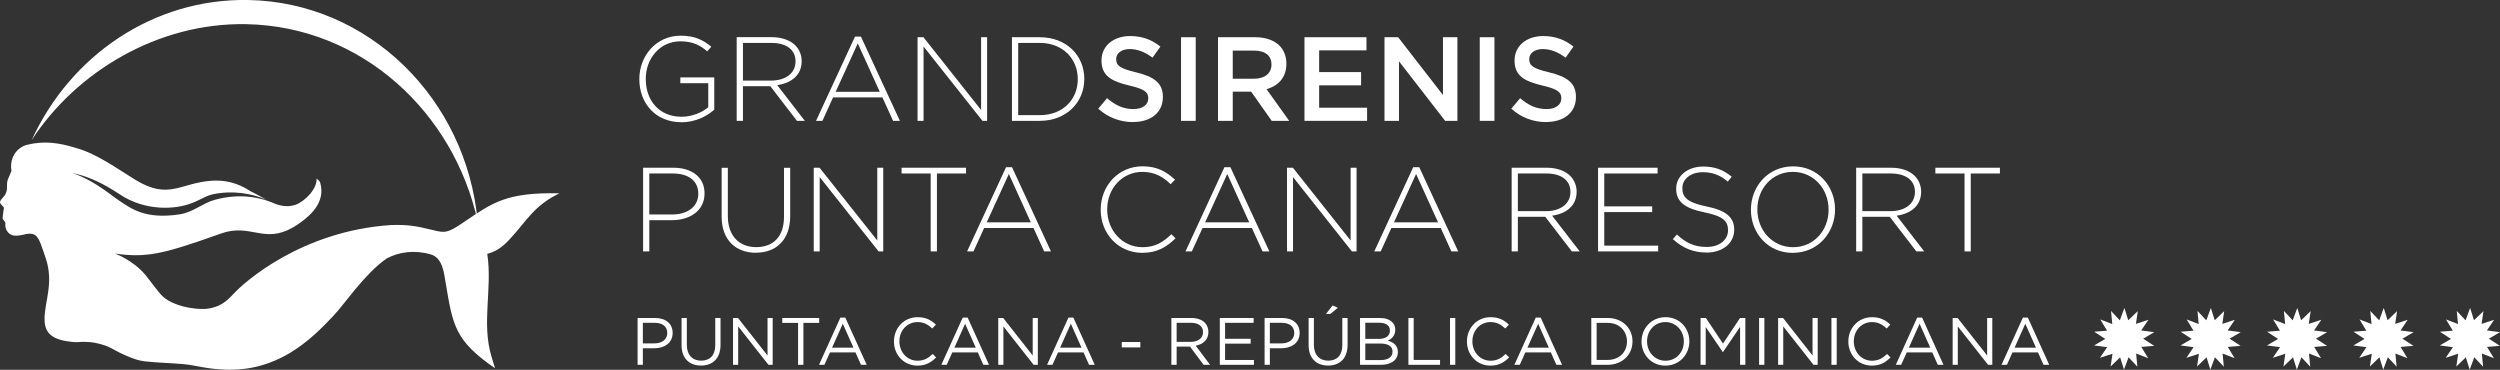
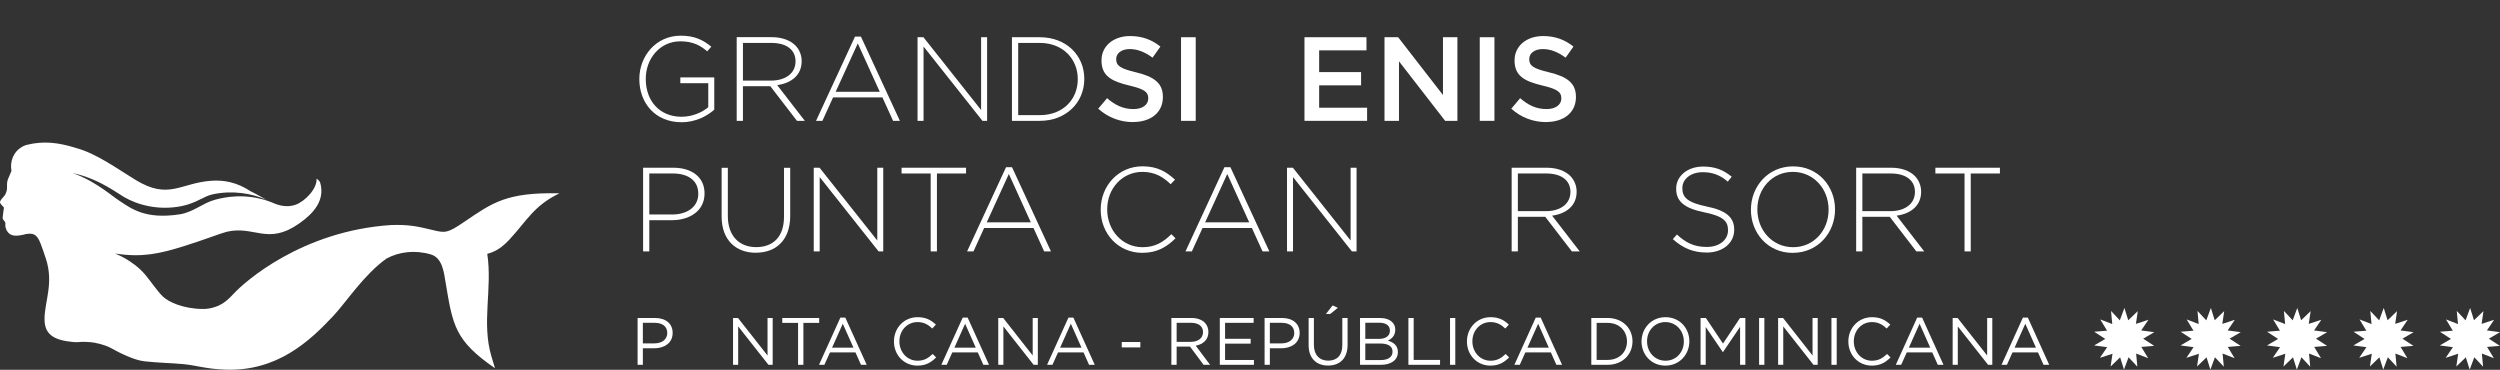
<svg xmlns="http://www.w3.org/2000/svg" id="Capa_2" data-name="Capa 2" viewBox="0 0 403.63 59.7">
  <rect x="0" y="0" width="403.63" height="59.7" fill="#333333" stroke="none" />
  <defs>
    <style>
      .cls-1, .cls-2 {
        fill: #fff;
      }

      .cls-2 {
        fill-rule: evenodd;
      }
    </style>
  </defs>
  <g id="Primer_plano" data-name="Primer plano">
    <polygon class="cls-2" points="360.78 57.83 358.84 57.08 359.04 59.2 357.61 57.68 356.87 59.67 356.25 57.69 354.72 59.17 355.02 57.11 353 57.77 354.16 56.05 352.05 55.77 353.85 54.72 352.07 53.56 354.14 53.39 353.04 51.57 354.98 52.32 354.79 50.2 356.21 51.72 356.95 49.72 357.57 51.71 359.1 50.23 358.8 52.29 360.82 51.63 359.66 53.35 361.77 53.63 359.97 54.68 361.75 55.84 359.68 56.01 360.78 57.83" />
    <polygon class="cls-2" points="374.73 57.83 372.79 57.08 372.99 59.2 371.57 57.68 370.83 59.67 370.21 57.69 368.67 59.17 368.97 57.11 366.95 57.77 368.12 56.05 366.01 55.77 367.8 54.72 366.02 53.56 368.1 53.39 367 51.57 368.94 52.32 368.74 50.2 370.16 51.72 370.9 49.72 371.52 51.71 373.06 50.23 372.75 52.29 374.78 51.63 373.61 53.35 375.72 53.63 373.92 54.68 375.71 55.84 373.63 56.01 374.73 57.83" />
    <polygon class="cls-2" points="388.68 57.83 386.74 57.08 386.94 59.2 385.52 57.68 384.78 59.67 384.16 57.69 382.63 59.17 382.93 57.11 380.9 57.77 382.07 56.05 379.96 55.77 381.76 54.72 379.98 53.56 382.05 53.39 380.95 51.57 382.89 52.32 382.69 50.2 384.12 51.72 384.86 49.72 385.48 51.71 387.01 50.23 386.71 52.29 388.73 51.63 387.57 53.35 389.68 53.63 387.88 54.68 389.66 55.84 387.58 56.01 388.68 57.83" />
    <polygon class="cls-2" points="402.64 57.83 400.7 57.08 400.9 59.2 399.48 57.68 398.74 59.67 398.11 57.69 396.58 59.17 396.88 57.11 394.86 57.77 396.03 56.05 393.91 55.77 395.71 54.72 393.93 53.56 396.01 53.39 394.91 51.57 396.85 52.32 396.65 50.2 398.07 51.72 398.81 49.72 399.43 51.71 400.96 50.23 400.66 52.29 402.68 51.63 401.52 53.35 403.63 53.63 401.83 54.68 403.61 55.84 401.54 56.01 402.64 57.83" />
    <polygon class="cls-2" points="346.82 57.83 344.88 57.08 345.08 59.2 343.66 57.68 342.92 59.67 342.3 57.69 340.76 59.17 341.07 57.11 339.04 57.77 340.21 56.05 338.1 55.77 339.9 54.72 338.11 53.56 340.19 53.39 339.09 51.57 341.03 52.32 340.83 50.2 342.25 51.72 342.99 49.72 343.61 51.71 345.15 50.23 344.85 52.29 346.87 51.63 345.7 53.35 347.81 53.63 346.02 54.68 347.8 55.84 345.72 56.01 346.82 57.83" />
-     <path class="cls-2" d="M5.12,22.61C11.34,9.02,24.71-.26,40.05,0c19.47,.34,35.25,15.96,37.07,35.75-3.83-17.56-18.68-31.52-37.42-31.85-14.17-.25-27.37,7.65-34.57,18.7Z" />
    <path class="cls-2" d="M13.08,55.2c-.51,.08-1.29,.02-1.29,.02-3.3-.31-4.6-1.35-4.6-3.71,0-2.8,1.51-5.77,.23-9.7-.26-.81-.54-1.62-.84-2.42-.66-1.75-1.33-1.75-2.41-1.6-.14,.04-.29,.08-.42,.11-.46,.09-1.56,.37-2.22-.16-.66-.53-.71-1.32-.66-1.64,.05-.32-.45-.61-.45-.89,0-.28,.22-1.68,.22-1.68-.08-.08-.14-.16-.19-.24-.2-.17-.36-.43-.39-.46-.3-.36,.61-1.07,.76-1.38,.16-.31,.3-.66,.31-1.04,.01-.38-.04-.98,.13-1.42,.06-.14,.31-.7,.59-1.39-.3-1.6,.42-3.02,1.36-3.66,.4-.31,.82-.48,1.15-.56,2.67-.66,5.06-.38,7.9,.51,3.35,.9,6.68,3.37,9.63,5.16,5.38,3.28,7.21,.48,12.28,.13,1.9-.13,4.02,.2,6.29,1.7,.86,.4,1.72,.94,2.61,1.4l-.13-.06c-2.26-.97-5.36-1.54-8.59-.85-1.5,.32-2.6,1.41-5,1.9-3.73,.76-7.16-.19-9.32-1.46-.7-.41-1.5-.99-2.7-1.67-1.2-.69-3.29-1.73-5.61-2.2,2.2,.75,4,1.95,4.98,2.62,1,.68,1.69,1.27,2.66,1.91,1.92,1.28,4.2,2.96,9.61,2.14,2.2-.33,3.75-1.81,5.67-2.34,1.55-.43,5.08-1.21,9.16,.37,1.25,.57,2.55,.9,3.93,.41,1.51-.53,3.51-2.61,3.38-4.21,.15,.09,.51,.4,.58,.63,.83,2.86-1.04,4.97-3.4,6.62-5.09,3.57-7.22,.27-11.69,1.33-.83,.2-3.95,1.4-6.78,2.28-4.18,1.31-6.87,1.88-11.24,1.24,0,0,2.85,1.03,4.87,3.41,.69,.81,1.95,2.65,2.82,3.5,.88,.86,3.23,2,6.42,2.03,1.37,.05,2.63-.55,2.63-.55,.88-.43,1.35-.78,2.51-2.02,1.59-1.71,10.83-10.04,25.32-10.98,2.61-.08,4.03,.14,6.68,.8,2.05,.51,2.42,.53,5.12-1.31,4.59-3.12,6.84-4.8,15.38-4.61-4.12,1.97-5.24,4.4-8.06,7.44-1.02,1.1-2.1,1.95-3.6,2.33,.86,5.67-.97,11.13,.69,16.62l.56,1.85c-6.51-4.49-6.81-6.89-7.98-13.87-.27-1.64-.52-3.95-2.37-4.5-2.6-.77-5.18-.42-7.18,.67-3.63,2.59-6.5,7.04-8.61,9.29-3.84,4.09-9.04,8.93-17.4,8.64-3.04-.11-4.78-.7-6.73-.89-2-.19-4.18-.21-6.41-.47-1.56-.18-3.92-1.33-5.29-2.11-.43-.24-1.41-.65-2.73-.89-.81-.15-2.12-.13-2.12-.13Z" />
    <g>
      <g>
        <path class="cls-2" d="M103.83,40.59h1v-5.04h3.65c2.82,0,5.27-1.47,5.27-4.3v-.04c0-2.6-2.05-4.13-5.02-4.13h-4.9v13.5Zm1-5.96v-6.62h3.82c2.43,0,4.09,1.12,4.09,3.26v.04c0,2.01-1.7,3.32-4.21,3.32h-3.7Z" />
        <path class="cls-2" d="M122.04,40.8c3.28,0,5.54-2.06,5.54-5.94v-7.77h-1v7.89c0,3.26-1.75,4.92-4.5,4.92s-4.57-1.83-4.57-5.02v-7.79h-1v7.89c0,3.78,2.3,5.83,5.54,5.83Z" />
        <polygon class="cls-2" points="131.38 40.59 132.34 40.59 132.34 28.59 141.85 40.59 142.6 40.59 142.6 27.08 141.64 27.08 141.64 38.83 132.32 27.08 131.38 27.08 131.38 40.59" />
        <polygon class="cls-2" points="150.26 40.59 151.27 40.59 151.27 28.01 155.97 28.01 155.97 27.08 145.56 27.08 145.56 28.01 150.26 28.01 150.26 40.59" />
        <path class="cls-2" d="M156.13,40.59h1.04l1.72-3.78h7.97l1.72,3.78h1.1l-6.29-13.6h-.96l-6.29,13.6Zm3.18-4.69l3.57-7.81,3.55,7.81h-7.12Z" />
        <path class="cls-2" d="M184.43,40.82c2.39,0,3.94-.94,5.36-2.35l-.67-.66c-1.37,1.35-2.7,2.1-4.65,2.1-3.22,0-5.71-2.66-5.71-6.08v-.04c0-3.39,2.45-6.04,5.69-6.04,2.03,0,3.38,.85,4.55,1.99l.71-.73c-1.39-1.27-2.84-2.16-5.25-2.16-3.9,0-6.75,3.16-6.75,6.98v.04c0,3.88,2.86,6.95,6.71,6.95Z" />
        <path class="cls-2" d="M191.39,40.59h1.04l1.72-3.78h7.97l1.72,3.78h1.1l-6.29-13.6h-.96l-6.29,13.6Zm3.18-4.69l3.57-7.81,3.55,7.81h-7.12Z" />
        <polygon class="cls-2" points="207.79 40.59 208.76 40.59 208.76 28.59 218.27 40.59 219.02 40.59 219.02 27.08 218.06 27.08 218.06 38.83 208.74 27.08 207.79 27.08 207.79 40.59" />
-         <path class="cls-2" d="M221.88,40.59h1.04l1.72-3.78h7.97l1.72,3.78h1.1l-6.29-13.6h-.97l-6.29,13.6Zm3.18-4.69l3.57-7.81,3.55,7.81h-7.12Z" />
        <path class="cls-2" d="M244.06,40.59h1v-5.59h4.42l4.3,5.59h1.27l-4.46-5.77c2.28-.31,3.96-1.6,3.96-3.86v-.04c0-.96-.39-1.87-1.02-2.51-.81-.81-2.14-1.33-3.8-1.33h-5.67v13.5Zm1-6.5v-6.08h4.61c2.45,0,3.88,1.14,3.88,2.95v.04c0,1.95-1.68,3.09-3.93,3.09h-4.55Z" />
-         <polygon class="cls-2" points="258.01 40.59 267.71 40.59 267.71 39.66 259.01 39.66 259.01 34.24 266.75 34.24 266.75 33.32 259.01 33.32 259.01 28.01 267.62 28.01 267.62 27.08 258.01 27.08 258.01 40.59" />
        <path class="cls-2" d="M275.51,40.78c2.6,0,4.48-1.5,4.48-3.68v-.04c0-1.97-1.31-3.09-4.44-3.72-3.2-.66-3.93-1.52-3.93-2.95v-.04c0-1.41,1.31-2.55,3.3-2.55,1.49,0,2.76,.42,4.03,1.52l.64-.79c-1.37-1.1-2.66-1.64-4.63-1.64-2.51,0-4.34,1.54-4.34,3.55v.04c0,2.04,1.31,3.14,4.55,3.8,3.07,.62,3.82,1.45,3.82,2.87v.04c0,1.54-1.39,2.68-3.41,2.68s-3.36-.64-4.84-2.01l-.66,.75c1.62,1.45,3.28,2.16,5.44,2.16Z" />
        <path class="cls-2" d="M289.46,40.82c4.09,0,6.81-3.3,6.81-6.98v-.04c0-3.68-2.68-6.94-6.77-6.94s-6.81,3.3-6.81,6.98v.04c0,3.69,2.68,6.95,6.77,6.95Zm.04-.91c-3.34,0-5.77-2.74-5.77-6.08v-.04c0-3.34,2.39-6.04,5.73-6.04s5.77,2.74,5.77,6.08v.04c0,3.34-2.39,6.04-5.73,6.04Z" />
        <path class="cls-2" d="M299.68,40.59h1v-5.59h4.42l4.3,5.59h1.27l-4.46-5.77c2.28-.31,3.96-1.6,3.96-3.86v-.04c0-.96-.39-1.87-1.02-2.51-.81-.81-2.14-1.33-3.8-1.33h-5.67v13.5Zm1-6.5v-6.08h4.61c2.45,0,3.88,1.14,3.88,2.95v.04c0,1.95-1.68,3.09-3.94,3.09h-4.55Z" />
        <polygon class="cls-2" points="317.18 40.59 318.18 40.59 318.18 28.01 322.89 28.01 322.89 27.08 312.47 27.08 312.47 28.01 317.18 28.01 317.18 40.59" />
      </g>
      <g>
        <path class="cls-2" d="M110.02,19.74c2.2,0,4.09-.95,5.3-2.03v-5.21h-5.48v.93h4.51v3.88c-.98,.83-2.59,1.54-4.3,1.54-3.61,0-5.79-2.6-5.79-6.1v-.04c0-3.26,2.3-6.04,5.58-6.04,2.05,0,3.28,.69,4.34,1.62l.66-.75c-1.35-1.12-2.74-1.78-4.94-1.78-4.03,0-6.68,3.34-6.68,6.98v.04c0,3.8,2.53,6.95,6.79,6.95Z" />
        <path class="cls-2" d="M118.95,19.51h1v-5.59h4.42l4.3,5.59h1.27l-4.46-5.77c2.28-.31,3.95-1.6,3.95-3.86v-.04c0-.96-.38-1.87-1.02-2.51-.81-.81-2.14-1.33-3.8-1.33h-5.67v13.5Zm1-6.5V6.93h4.61c2.45,0,3.88,1.14,3.88,2.95v.04c0,1.95-1.68,3.09-3.94,3.09h-4.55Z" />
        <path class="cls-2" d="M131.74,19.51h1.04l1.72-3.78h7.97l1.72,3.78h1.1l-6.29-13.6h-.96l-6.29,13.6Zm3.18-4.69l3.57-7.81,3.55,7.81h-7.12Z" />
        <polygon class="cls-2" points="148.14 19.51 149.11 19.51 149.11 7.51 158.62 19.51 159.37 19.51 159.37 6.01 158.4 6.01 158.4 17.76 149.09 6.01 148.14 6.01 148.14 19.51" />
        <path class="cls-2" d="M163.38,19.51h4.5c4.24,0,7.18-2.95,7.18-6.75v-.04c0-3.8-2.93-6.71-7.18-6.71h-4.5v13.5Zm4.5-12.58c3.76,0,6.13,2.62,6.13,5.83v.04c0,3.22-2.37,5.79-6.13,5.79h-3.49V6.93h3.49Z" />
        <path class="cls-2" d="M182.93,19.7c2.84,0,4.82-1.5,4.82-4.03v-.04c0-2.24-1.47-3.26-4.32-3.95-2.6-.62-3.22-1.08-3.22-2.12v-.04c0-.89,.81-1.6,2.2-1.6,1.23,0,2.45,.48,3.67,1.39l1.27-1.79c-1.37-1.1-2.93-1.7-4.9-1.7-2.68,0-4.61,1.6-4.61,3.92v.04c0,2.49,1.62,3.34,4.5,4.03,2.51,.58,3.05,1.1,3.05,2.06v.04c0,1-.93,1.7-2.39,1.7-1.66,0-2.97-.64-4.26-1.76l-1.43,1.7c1.62,1.45,3.57,2.16,5.63,2.16Z" />
        <rect class="cls-1" x="190.68" y="6.01" width="2.37" height="13.5" />
-         <path class="cls-2" d="M196.66,19.51h2.37v-4.71h2.97l3.32,4.71h2.82l-3.65-5.11c1.87-.54,3.2-1.87,3.2-4.09v-.04c0-1.18-.4-2.18-1.12-2.91-.87-.85-2.2-1.35-3.9-1.35h-6.02v13.5Zm2.37-6.81v-4.53h3.45c1.76,0,2.8,.79,2.8,2.24v.04c0,1.37-1.08,2.26-2.78,2.26h-3.47Z" />
        <polygon class="cls-2" points="210.61 19.51 220.72 19.51 220.72 17.39 212.98 17.39 212.98 13.78 219.75 13.78 219.75 11.64 212.98 11.64 212.98 8.13 220.62 8.13 220.62 6.01 210.61 6.01 210.61 19.51" />
        <polygon class="cls-2" points="223.53 19.51 225.87 19.51 225.87 9.9 233.32 19.51 235.3 19.51 235.3 6.01 232.97 6.01 232.97 15.34 225.73 6.01 223.53 6.01 223.53 19.51" />
        <rect class="cls-1" x="238.91" y="6.01" width="2.37" height="13.5" />
        <path class="cls-2" d="M249.62,19.7c2.84,0,4.82-1.5,4.82-4.03v-.04c0-2.24-1.47-3.26-4.32-3.95-2.6-.62-3.22-1.08-3.22-2.12v-.04c0-.89,.81-1.6,2.2-1.6,1.23,0,2.45,.48,3.67,1.39l1.27-1.79c-1.37-1.1-2.93-1.7-4.9-1.7-2.68,0-4.61,1.6-4.61,3.92v.04c0,2.49,1.62,3.34,4.5,4.03,2.51,.58,3.05,1.1,3.05,2.06v.04c0,1-.93,1.7-2.39,1.7-1.66,0-2.97-.64-4.26-1.76l-1.43,1.7c1.62,1.45,3.57,2.16,5.63,2.16Z" />
      </g>
    </g>
    <g>
      <path class="cls-2" d="M102.94,58.9h.85v-2.67h1.84c1.61,0,2.97-.84,2.97-2.47v-.02c0-1.49-1.12-2.4-2.83-2.4h-2.83v7.56Zm.85-3.45v-3.33h1.91c1.22,0,2.03,.56,2.03,1.64v.02c0,.99-.82,1.66-2.07,1.66h-1.87Z" />
-       <path class="cls-2" d="M113.18,59.02c1.89,0,3.15-1.15,3.15-3.35v-4.33h-.85v4.4c0,1.65-.89,2.49-2.28,2.49s-2.31-.92-2.31-2.55v-4.34h-.85v4.4c0,2.14,1.28,3.28,3.14,3.28Z" />
      <polygon class="cls-2" points="118.35 58.9 119.18 58.9 119.18 52.7 124.07 58.9 124.75 58.9 124.75 51.34 123.92 51.34 123.92 57.4 119.15 51.34 118.35 51.34 118.35 58.9" />
      <polygon class="cls-2" points="128.85 58.9 129.71 58.9 129.71 52.13 132.26 52.13 132.26 51.34 126.3 51.34 126.3 52.13 128.85 52.13 128.85 58.9" />
      <path class="cls-2" d="M132.23,58.9h.87l.9-2h4.12l.89,2h.92l-3.45-7.62h-.8l-3.45,7.62Zm2.11-2.77l1.73-3.86,1.72,3.86h-3.45Z" />
      <path class="cls-2" d="M148.12,59.03c1.37,0,2.24-.53,3.02-1.33l-.56-.55c-.72,.69-1.41,1.09-2.44,1.09-1.66,0-2.93-1.37-2.93-3.12v-.02c0-1.74,1.25-3.1,2.93-3.1,1.03,0,1.74,.43,2.38,1.04l.58-.63c-.76-.71-1.58-1.2-2.95-1.2-2.23,0-3.82,1.77-3.82,3.91v.02c0,2.17,1.61,3.89,3.79,3.89Z" />
      <path class="cls-2" d="M151.98,58.9h.87l.9-2h4.12l.89,2h.92l-3.45-7.62h-.8l-3.45,7.62Zm2.11-2.77l1.73-3.86,1.72,3.86h-3.45Z" />
      <polygon class="cls-2" points="161.17 58.9 162 58.9 162 52.7 166.88 58.9 167.56 58.9 167.56 51.34 166.73 51.34 166.73 57.4 161.97 51.34 161.17 51.34 161.17 58.9" />
      <path class="cls-2" d="M169.05,58.9h.87l.9-2h4.12l.89,2h.92l-3.45-7.62h-.8l-3.45,7.62Zm2.11-2.77l1.73-3.86,1.72,3.86h-3.45Z" />
      <rect class="cls-1" x="181.11" y="55.22" width="3" height=".87" />
      <path class="cls-2" d="M189.12,58.9h.85v-2.94h2.16l2.19,2.94h1.05l-2.32-3.09c1.19-.22,2.05-.95,2.05-2.2v-.02c0-.59-.22-1.12-.58-1.49-.47-.48-1.22-.76-2.15-.76h-3.25v7.56Zm.85-3.71v-3.07h2.33c1.22,0,1.93,.56,1.93,1.49v.02c0,.97-.81,1.56-1.94,1.56h-2.32Z" />
      <polygon class="cls-2" points="196.94 58.9 202.45 58.9 202.45 58.12 197.79 58.12 197.79 55.48 201.92 55.48 201.92 54.7 197.79 54.7 197.79 52.12 202.4 52.12 202.4 51.34 196.94 51.34 196.94 58.9" />
      <path class="cls-2" d="M204.17,58.9h.85v-2.67h1.84c1.61,0,2.97-.84,2.97-2.47v-.02c0-1.49-1.12-2.4-2.83-2.4h-2.83v7.56Zm.85-3.45v-3.33h1.91c1.22,0,2.03,.56,2.03,1.64v.02c0,.99-.82,1.66-2.07,1.66h-1.87Z" />
      <path class="cls-2" d="M214.07,50.7h.69l1.24-1-.85-.39-1.08,1.39Zm.35,8.32c1.89,0,3.15-1.15,3.15-3.35v-4.33h-.85v4.4c0,1.65-.89,2.49-2.28,2.49s-2.31-.92-2.31-2.55v-4.34h-.85v4.4c0,2.14,1.28,3.28,3.14,3.28Z" />
      <path class="cls-2" d="M219.59,58.9h3.36c1.65,0,2.74-.77,2.74-2.06v-.02c0-1.04-.72-1.56-1.62-1.83,.59-.26,1.2-.77,1.2-1.75v-.02c0-.49-.17-.89-.49-1.21-.43-.42-1.11-.67-1.98-.67h-3.22v7.56Zm4.82-5.54c0,.89-.71,1.35-1.74,1.35h-2.24v-2.6h2.3c1.08,0,1.67,.49,1.67,1.23v.02Zm.42,3.4v.02c0,.84-.71,1.35-1.86,1.35h-2.54v-2.67h2.39c1.32,0,2.01,.47,2.01,1.3Z" />
      <polygon class="cls-2" points="227.39 58.9 232.5 58.9 232.5 58.11 228.24 58.11 228.24 51.34 227.39 51.34 227.39 58.9" />
      <rect class="cls-1" x="234.11" y="51.34" width=".85" height="7.56" />
      <path class="cls-2" d="M240.63,59.03c1.37,0,2.24-.53,3.02-1.33l-.56-.55c-.72,.69-1.41,1.09-2.44,1.09-1.66,0-2.93-1.37-2.93-3.12v-.02c0-1.74,1.25-3.1,2.93-3.1,1.03,0,1.74,.43,2.38,1.04l.58-.63c-.76-.71-1.58-1.2-2.95-1.2-2.23,0-3.82,1.77-3.82,3.91v.02c0,2.17,1.61,3.89,3.79,3.89Z" />
      <path class="cls-2" d="M244.5,58.9h.87l.9-2h4.12l.89,2h.92l-3.45-7.62h-.8l-3.45,7.62Zm2.11-2.77l1.73-3.86,1.72,3.86h-3.45Z" />
      <path class="cls-2" d="M256.92,58.9h2.63c2.38,0,4.02-1.65,4.02-3.78v-.02c0-2.13-1.64-3.76-4.02-3.76h-2.63v7.56Zm2.63-6.77c1.91,0,3.13,1.32,3.13,2.99v.02c0,1.68-1.22,2.97-3.13,2.97h-1.77v-5.98h1.77Z" />
      <path class="cls-2" d="M268.88,59.03c2.3,0,3.87-1.83,3.87-3.91v-.02c0-2.09-1.54-3.89-3.85-3.89s-3.87,1.83-3.87,3.91v.02c0,2.09,1.55,3.89,3.85,3.89Zm.02-.79c-1.73,0-2.98-1.4-2.98-3.12v-.02c0-1.72,1.23-3.1,2.96-3.1s2.98,1.41,2.98,3.12v.02c0,1.72-1.23,3.1-2.96,3.1Z" />
      <polygon class="cls-2" points="274.56 58.9 275.39 58.9 275.39 52.79 278.14 56.83 278.19 56.83 280.94 52.77 280.94 58.9 281.79 58.9 281.79 51.34 280.93 51.34 278.18 55.47 275.42 51.34 274.56 51.34 274.56 58.9" />
      <rect class="cls-1" x="284.01" y="51.34" width=".85" height="7.56" />
      <polygon class="cls-2" points="287.08 58.9 287.91 58.9 287.91 52.7 292.79 58.9 293.47 58.9 293.47 51.34 292.64 51.34 292.64 57.4 287.88 51.34 287.08 51.34 287.08 58.9" />
      <rect class="cls-1" x="295.69" y="51.34" width=".85" height="7.56" />
      <path class="cls-2" d="M302.21,59.03c1.37,0,2.24-.53,3.02-1.33l-.56-.55c-.72,.69-1.4,1.09-2.44,1.09-1.66,0-2.93-1.37-2.93-3.12v-.02c0-1.74,1.25-3.1,2.93-3.1,1.03,0,1.74,.43,2.38,1.04l.58-.63c-.76-.71-1.58-1.2-2.95-1.2-2.23,0-3.82,1.77-3.82,3.91v.02c0,2.17,1.61,3.89,3.79,3.89Z" />
      <path class="cls-2" d="M306.08,58.9h.87l.9-2h4.12l.89,2h.92l-3.45-7.62h-.8l-3.45,7.62Zm2.11-2.77l1.73-3.86,1.72,3.86h-3.45Z" />
      <polygon class="cls-2" points="315.26 58.9 316.09 58.9 316.09 52.7 320.98 58.9 321.66 58.9 321.66 51.34 320.83 51.34 320.83 57.4 316.06 51.34 315.26 51.34 315.26 58.9" />
      <path class="cls-2" d="M323.15,58.9h.87l.9-2h4.12l.89,2h.92l-3.45-7.62h-.8l-3.45,7.62Zm2.11-2.77l1.73-3.86,1.72,3.86h-3.45Z" />
    </g>
  </g>
</svg>